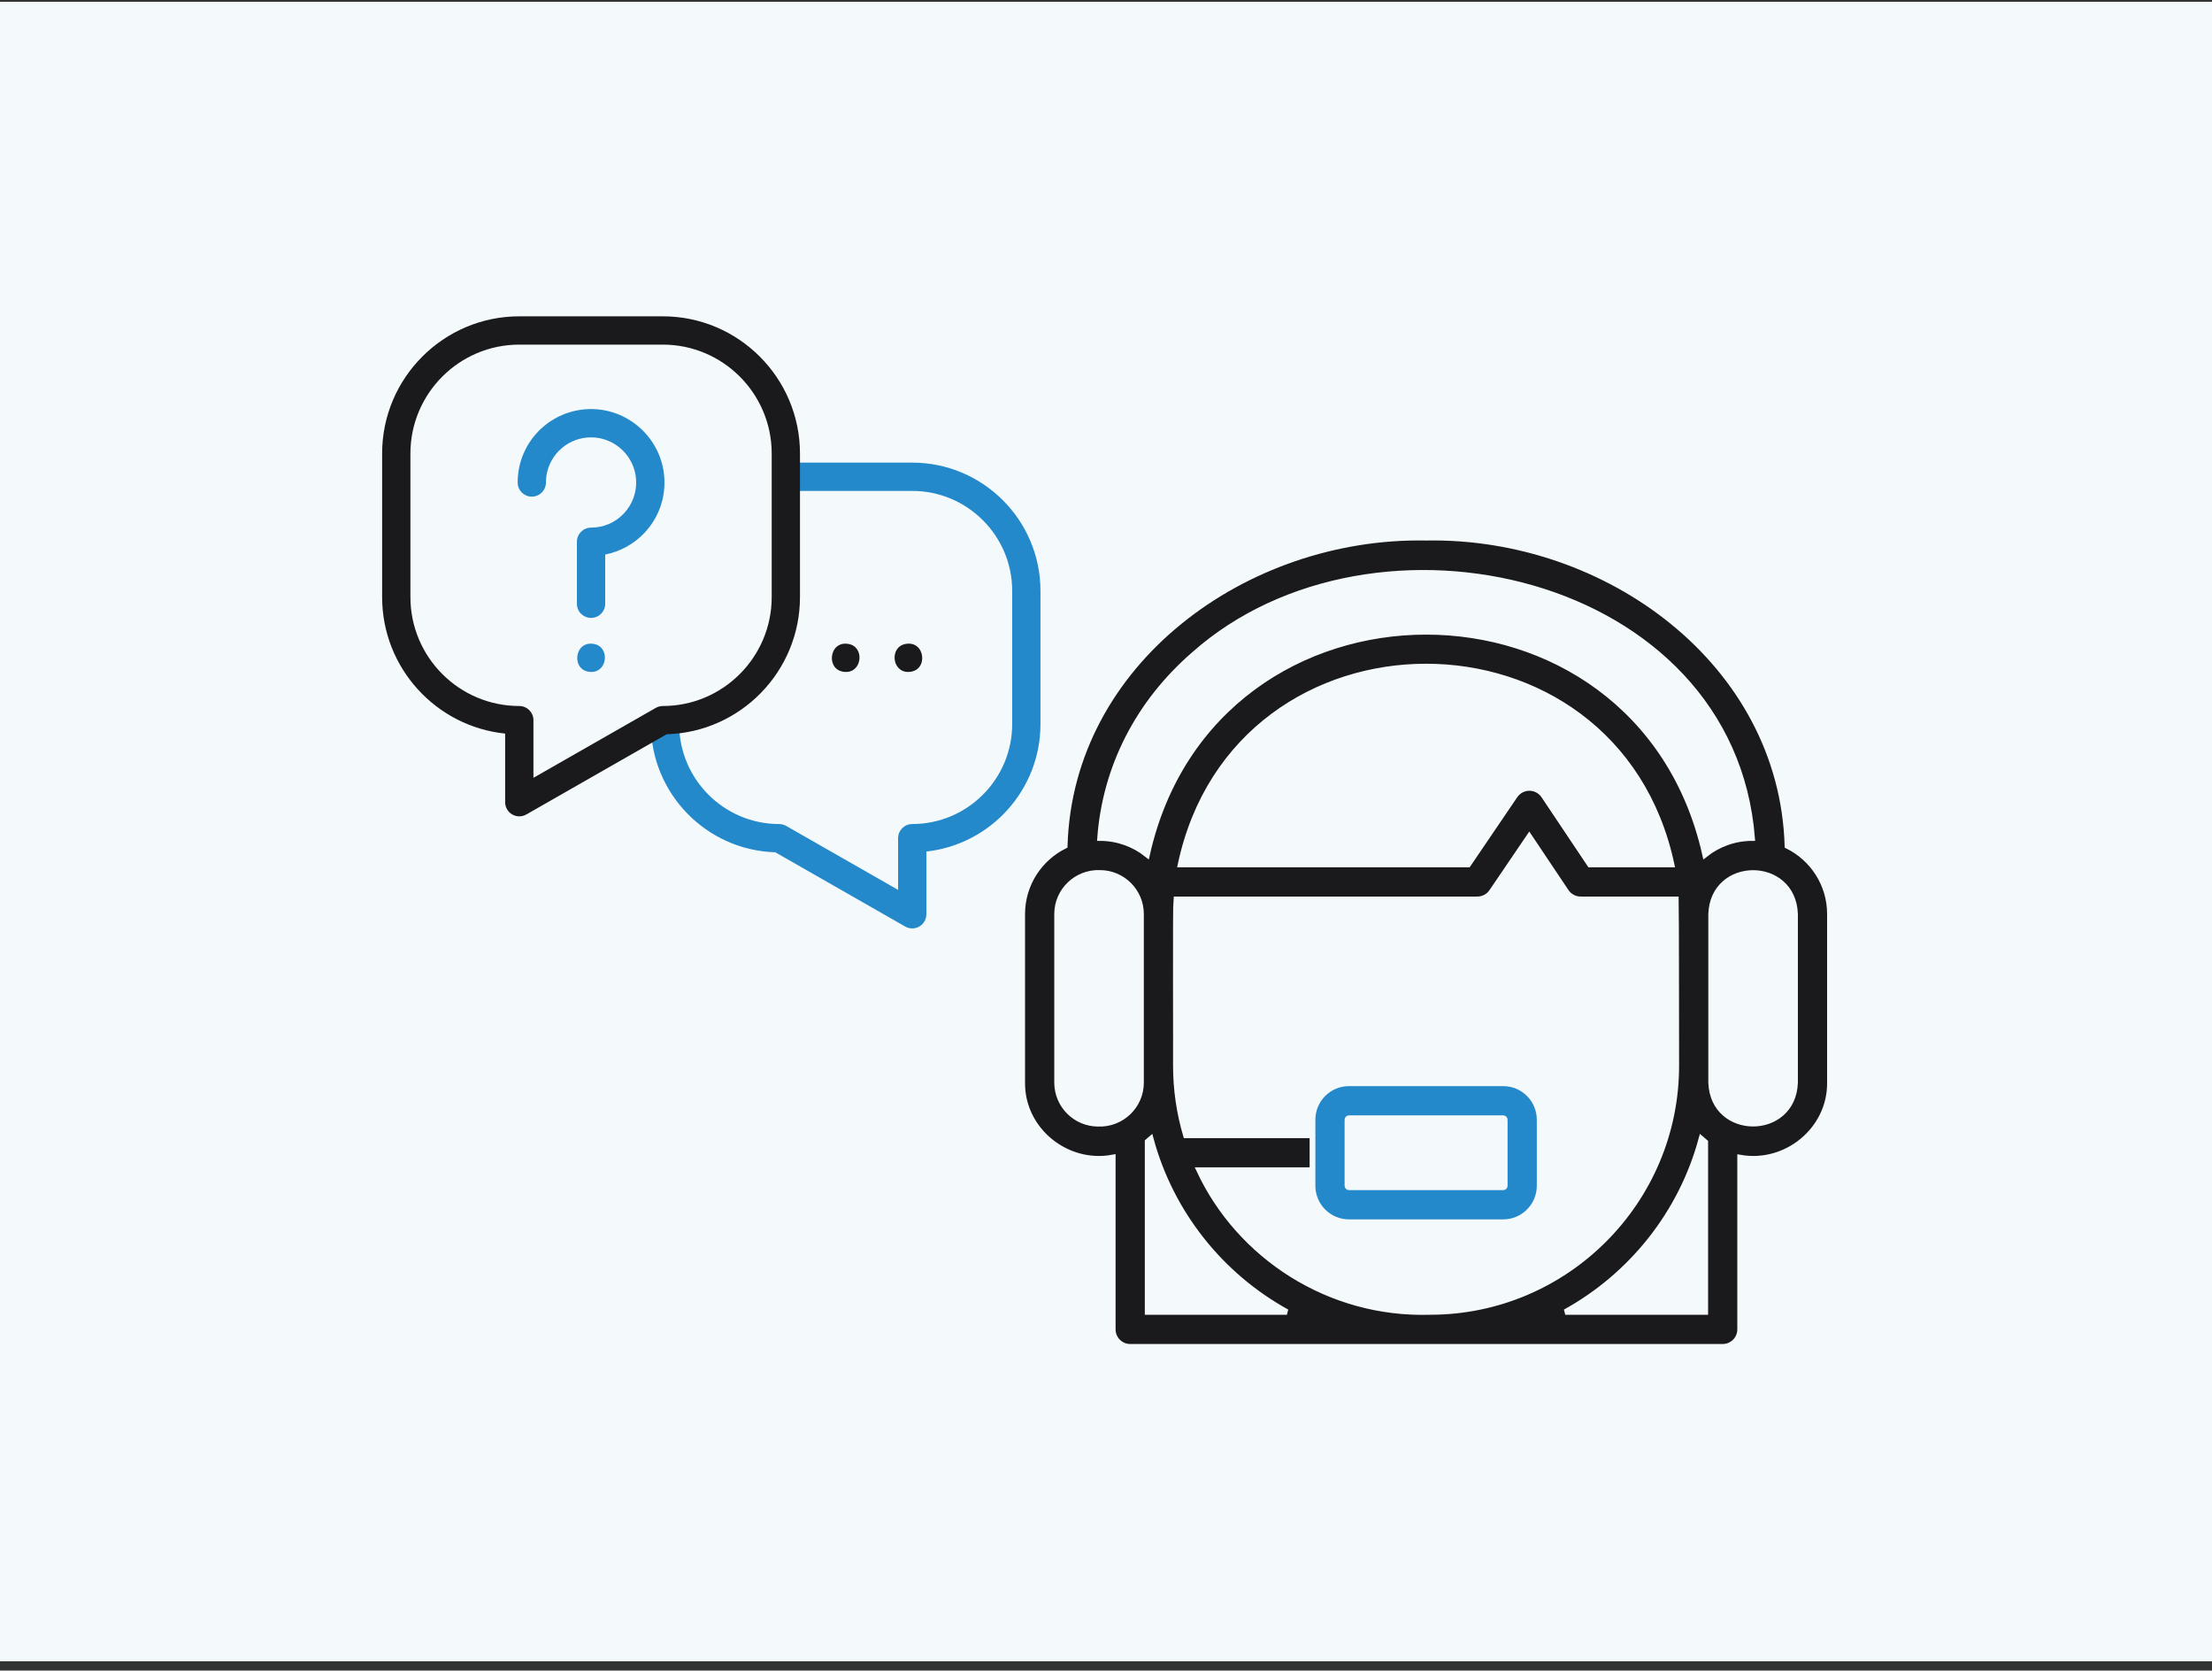
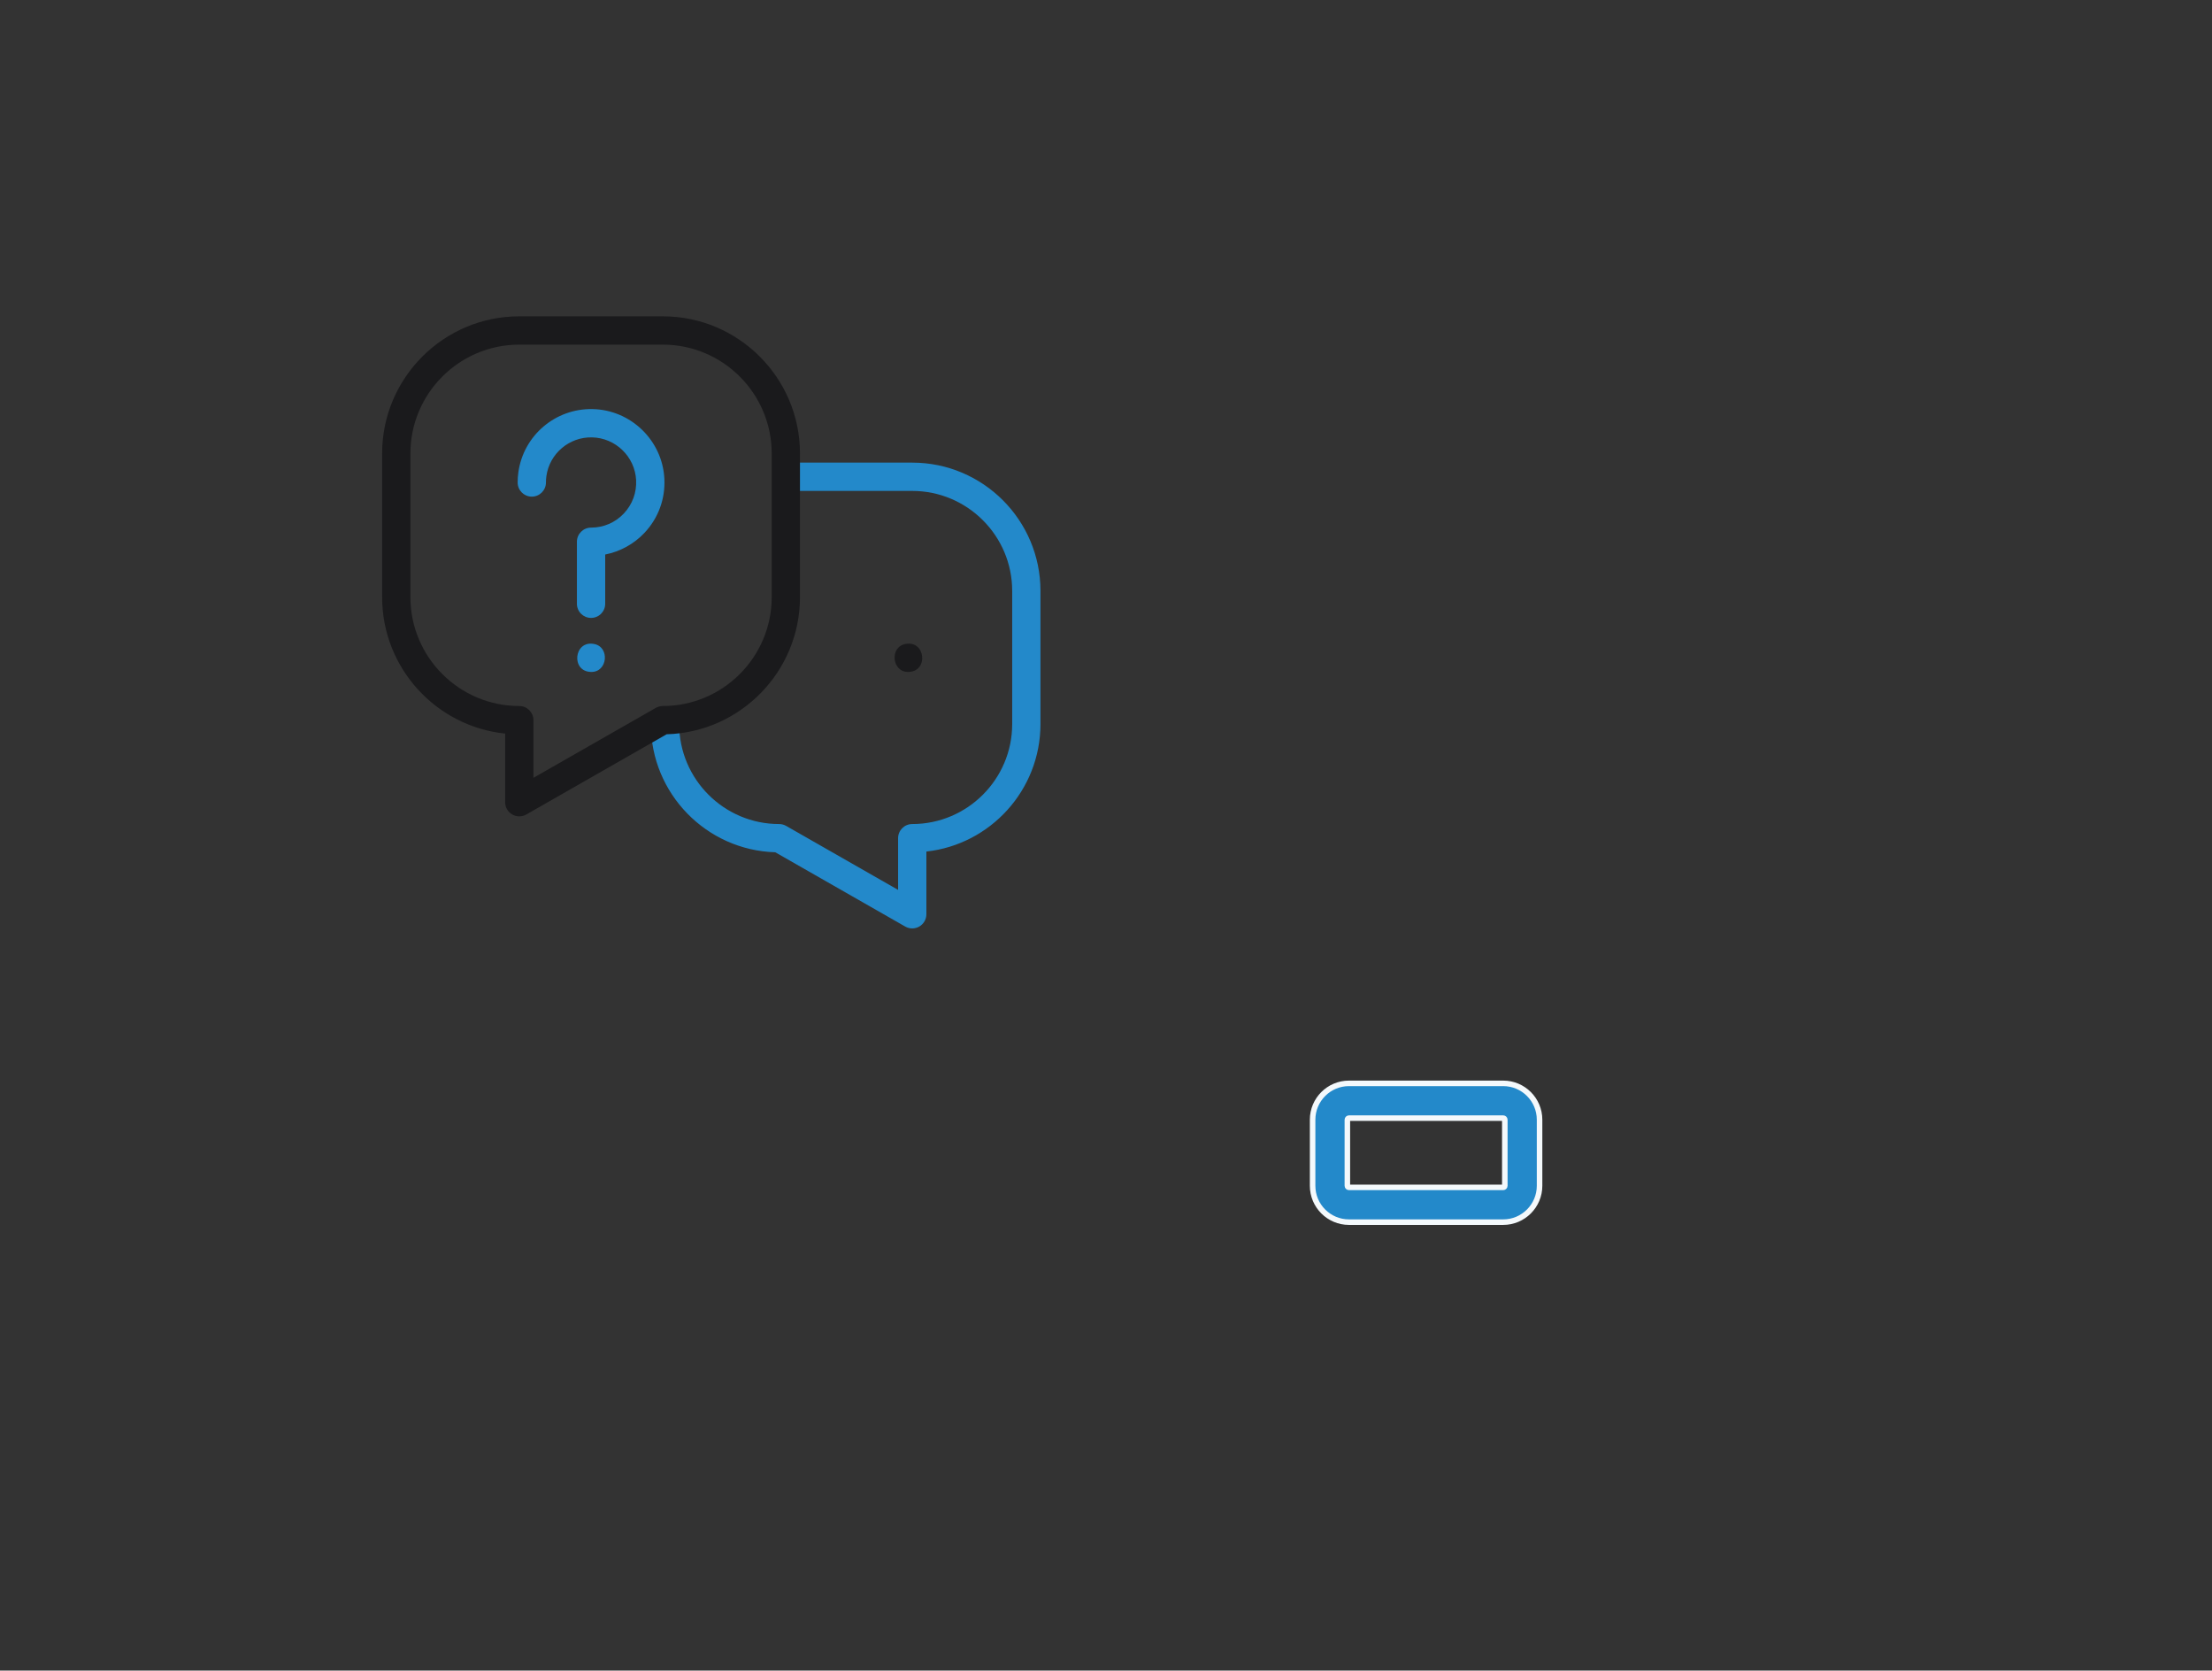
<svg xmlns="http://www.w3.org/2000/svg" width="200" height="151" viewBox="0 0 200 151" fill="none">
  <rect x="0" y="0" width="200" height="151" fill="#333333" stroke="none" />
-   <rect y="0.163" width="200" height="150" fill="#F4F9FC" />
-   <path d="M161.61 76.46C161.124 59.883 145.299 48.304 128.94 48.607C112.585 48.302 96.753 59.886 96.272 76.459C93.999 77.579 92.431 79.918 92.431 82.618V97.858C92.386 102.142 96.441 105.41 100.617 104.619V120.161C100.617 121.029 101.32 121.733 102.188 121.733H155.759C156.627 121.733 157.33 121.029 157.33 120.161V104.631C161.491 105.374 165.491 102.118 165.449 97.858V82.618C165.45 79.919 163.882 77.579 161.61 76.46ZM103.171 97.858C103.176 99.969 101.398 101.662 99.293 101.578C97.242 101.578 95.573 99.909 95.573 97.858V82.618C95.568 80.507 97.347 78.814 99.451 78.898C101.502 78.898 103.171 80.567 103.171 82.618C103.174 83.458 103.17 97.465 103.171 97.858ZM99.459 75.757C99.93 69.367 102.905 63.522 107.962 59.145C124.22 44.721 156.571 52.094 158.423 75.757C156.815 75.758 155.336 76.317 154.166 77.247C148.134 50.392 109.736 50.411 103.715 77.247C102.545 76.317 101.066 75.758 99.459 75.757ZM151.142 78.146H143.752L139.586 71.923C139.295 71.49 138.808 71.228 138.286 71.226C137.764 71.225 137.274 71.483 136.981 71.915L132.747 78.146H106.739C111.828 54.268 146.062 54.285 151.142 78.146ZM103.759 118.59V103.194C103.858 103.114 103.955 103.032 104.05 102.947C105.868 109.67 110.382 115.297 116.356 118.59H103.759ZM108.419 105.765H118.68V102.623H107.223C106.632 100.623 106.313 98.508 106.313 96.32C106.331 95.489 106.273 81.794 106.346 81.288H133.578C134.099 81.288 134.585 81.031 134.878 80.6L138.27 75.607L141.607 80.591C141.899 81.027 142.389 81.288 142.913 81.288H151.535C151.556 81.684 151.567 96.32 151.567 96.32C151.567 108.599 141.577 118.59 129.297 118.59C120.186 118.869 112.052 113.558 108.419 105.765ZM154.188 118.59H141.525C147.499 115.297 152.013 109.67 153.831 102.947C153.946 103.051 154.066 103.15 154.188 103.246V118.59ZM162.307 97.858C162.135 102.806 154.884 102.811 154.709 97.858C154.717 97.521 154.704 83.406 154.709 82.618C154.882 77.671 162.132 77.664 162.307 82.618C162.307 82.618 162.307 97.858 162.307 97.858Z" fill="#1A1A1C" stroke="#F4F9FC" stroke-width="0.5" />
  <path d="M135.916 110.468H121.966C120.154 110.468 118.681 108.994 118.681 107.183V101.209C118.681 99.398 120.154 97.924 121.966 97.924H135.916C137.727 97.924 139.201 99.398 139.201 101.209V107.183C139.201 108.994 137.727 110.468 135.916 110.468ZM121.966 101.066C121.891 101.066 121.823 101.135 121.823 101.209V107.183C121.823 107.258 121.891 107.326 121.966 107.326H135.916C135.991 107.326 136.059 107.258 136.059 107.183V101.209C136.059 101.135 135.991 101.066 135.916 101.066H121.966Z" fill="#2389CA" stroke="#F4F9FC" stroke-width="0.5" />
  <path d="M53.44 60.736C51.603 60.704 51.883 57.876 53.691 58.204C55.172 58.461 54.944 60.774 53.44 60.736Z" fill="#2389CA" />
  <path d="M82.481 83.919C82.262 83.919 82.043 83.862 81.846 83.75L70.096 77.036C63.864 76.851 58.85 71.723 58.85 65.446C58.85 64.74 59.423 64.167 60.129 64.167C60.835 64.167 61.408 64.74 61.408 65.446C61.408 70.429 65.462 74.484 70.445 74.484C70.668 74.484 70.886 74.542 71.079 74.652L81.202 80.436V75.762C81.202 75.056 81.774 74.484 82.481 74.484C87.464 74.484 91.518 70.429 91.518 65.446V53.411C91.518 48.428 87.463 44.374 82.481 44.374H71.409C70.703 44.374 70.13 43.801 70.13 43.095C70.13 42.389 70.703 41.816 71.409 41.816H82.481C88.874 41.816 94.075 47.017 94.075 53.411V65.446C94.075 71.408 89.554 76.333 83.759 76.971V82.64C83.759 83.096 83.517 83.517 83.123 83.746C82.924 83.861 82.702 83.919 82.481 83.919Z" fill="#2389CA" />
  <path d="M46.952 73.789C46.73 73.789 46.509 73.731 46.31 73.616C45.916 73.387 45.673 72.966 45.673 72.51V66.308C39.433 65.666 34.55 60.378 34.55 53.971V40.994C34.55 34.156 40.114 28.592 46.952 28.592H59.929C66.768 28.592 72.331 34.156 72.331 40.994V53.971C72.331 60.693 66.955 66.184 60.277 66.369L47.587 73.62C47.39 73.733 47.171 73.789 46.952 73.789ZM46.952 31.15C41.524 31.15 37.108 35.566 37.108 40.994V53.971C37.108 59.4 41.524 63.816 46.952 63.816C47.658 63.816 48.231 64.388 48.231 65.095V70.306L59.295 63.984C59.488 63.874 59.707 63.816 59.929 63.816C65.357 63.816 69.774 59.4 69.774 53.972V40.994C69.774 35.566 65.358 31.15 59.929 31.15H46.952Z" fill="#1A1A1C" />
-   <path d="M76.463 60.737C74.627 60.705 74.902 57.88 76.713 58.205C78.194 58.463 77.965 60.774 76.463 60.737Z" fill="#1A1A1C" />
  <path d="M82.135 60.736C80.633 60.774 80.405 58.462 81.885 58.204C83.694 57.876 83.973 60.705 82.135 60.736Z" fill="#1A1A1C" />
  <path d="M53.441 55.852C52.735 55.852 52.162 55.28 52.162 54.573V48.97C52.162 48.264 52.735 47.691 53.441 47.691C54.57 47.691 55.621 47.24 56.399 46.42C57.177 45.6 57.573 44.526 57.515 43.393C57.404 41.272 55.653 39.577 53.526 39.534C51.458 39.49 49.686 41 49.401 43.042C49.375 43.229 49.362 43.421 49.362 43.612C49.362 44.319 48.789 44.891 48.083 44.891C47.377 44.891 46.804 44.319 46.804 43.612C46.804 43.303 46.825 42.992 46.868 42.688C47.332 39.364 50.211 36.908 53.577 36.977C57.038 37.046 59.89 39.807 60.069 43.261C60.164 45.1 59.52 46.847 58.254 48.181C57.304 49.182 56.059 49.858 54.72 50.123V54.573C54.72 55.28 54.148 55.852 53.441 55.852Z" fill="#2389CA" />
</svg>